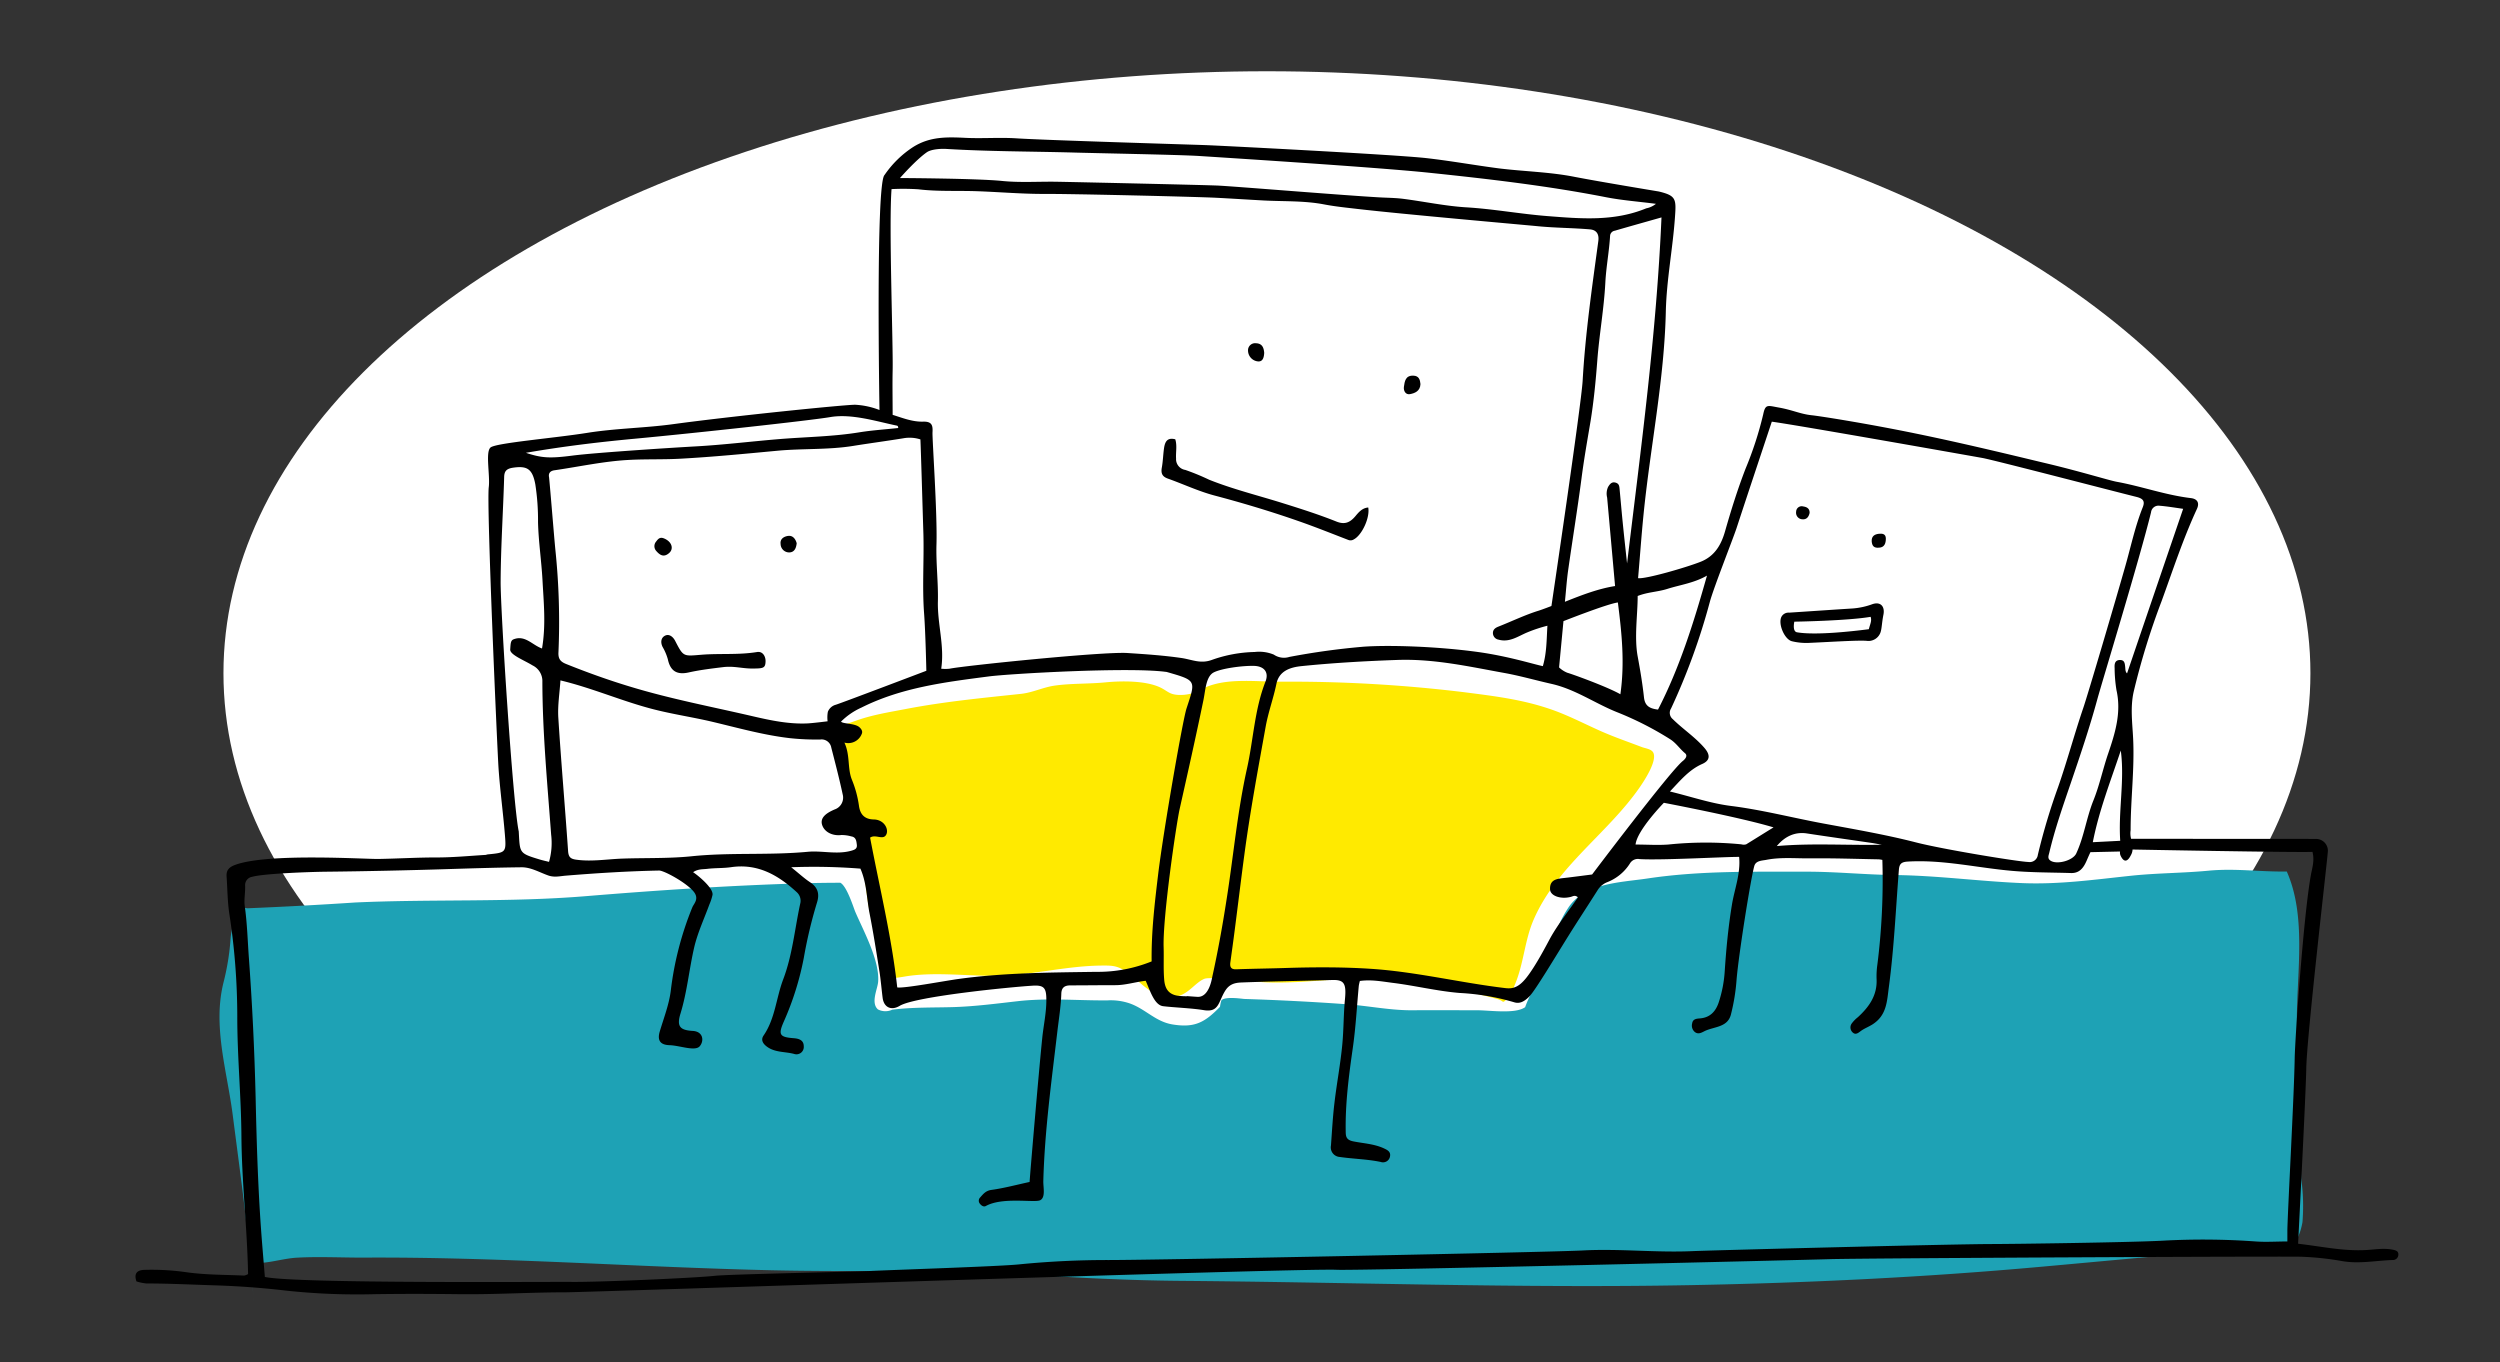
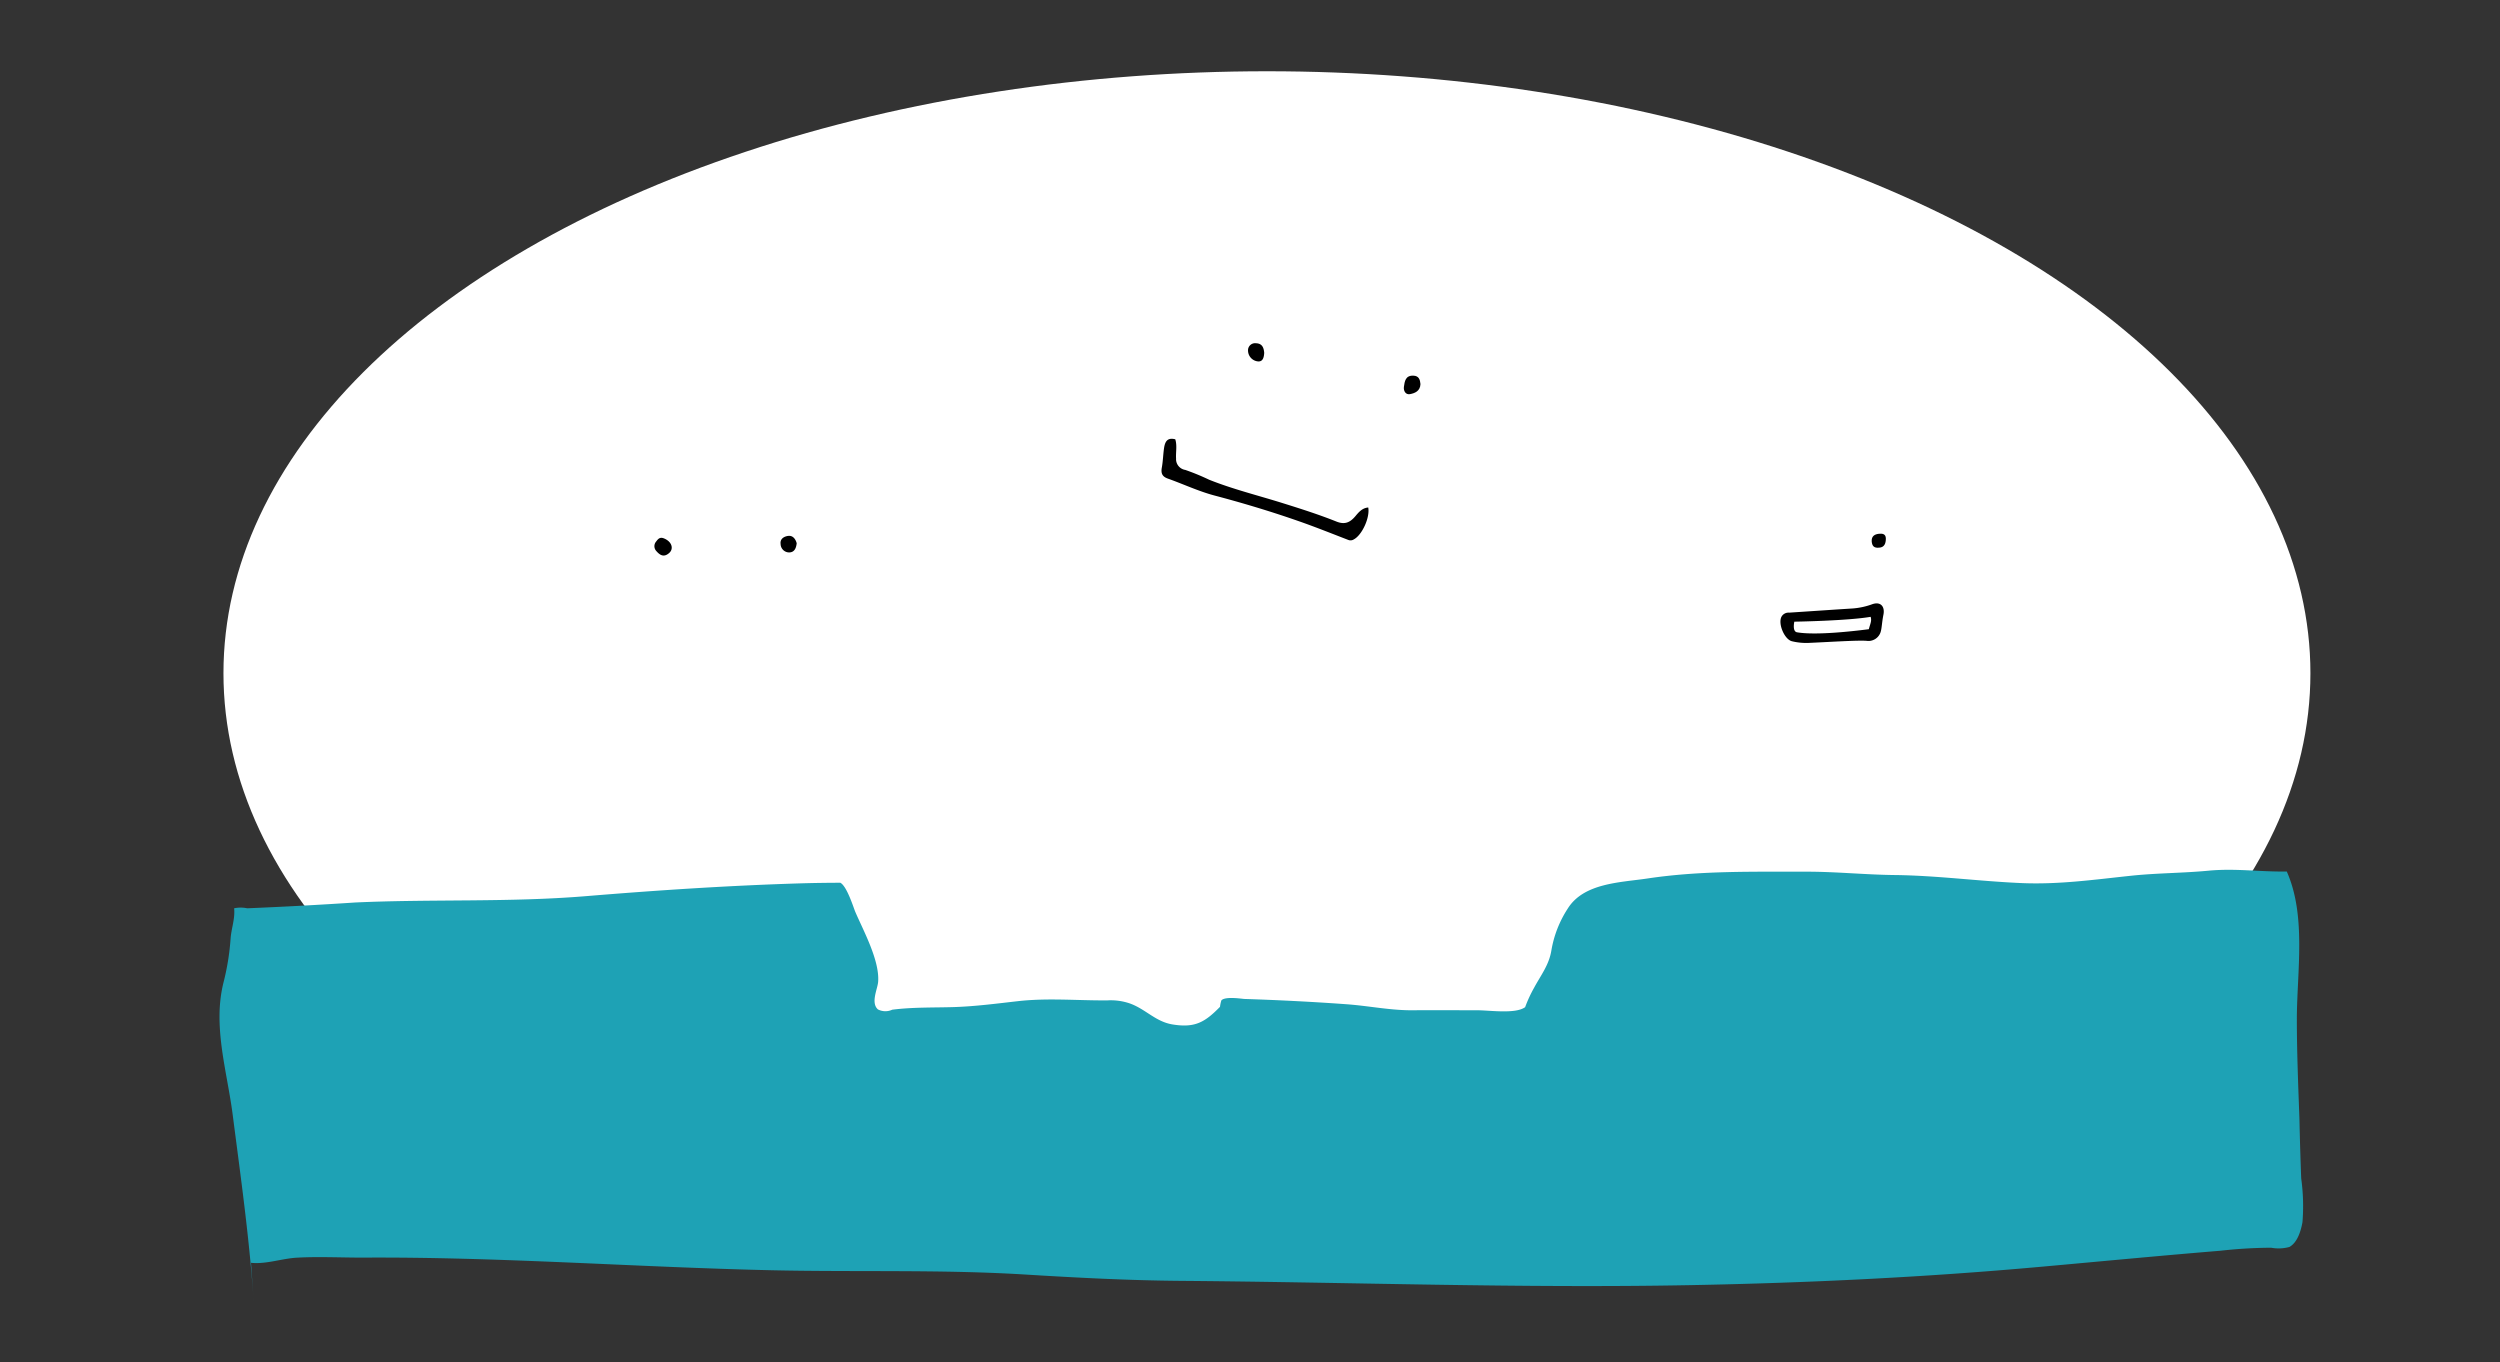
<svg xmlns="http://www.w3.org/2000/svg" xmlns:ns1="http://sodipodi.sourceforge.net/DTD/sodipodi-0.dtd" xmlns:ns2="http://www.inkscape.org/namespaces/inkscape" viewBox="0 0 639.639 348.522" version="1.1" id="svg16" ns1:docname="about-children.svg" ns2:version="1.3.2 (091e20e, 2023-11-25, custom)" width="639.639" height="348.522">
  <rect x="0" y="0" width="639.639" height="348.522" fill="#333333" stroke="none" />
  <defs id="defs16">
    <ns2:perspective ns1:type="inkscape:persp3d" ns2:vp_x="0 : 297.64 : 1" ns2:vp_y="0 : 1000 : 0" ns2:vp_z="841.89 : 297.64 : 1" ns2:persp3d-origin="420.945 : 198.42667 : 1" id="perspective1" />
  </defs>
  <ns1:namedview id="namedview16" pagecolor="#505050" bordercolor="#ffffff" borderopacity="1" ns2:showpageshadow="0" ns2:pageopacity="0" ns2:pagecheckerboard="1" ns2:deskcolor="#505050" ns2:zoom="0.92296385" ns2:cx="174.97977" ns2:cy="60.132366" ns2:window-width="1920" ns2:window-height="991" ns2:window-x="-9" ns2:window-y="-9" ns2:window-maximized="1" ns2:current-layer="svg16" />
  <clipPath id="a">
    <path d="M 135,322.86 H 724 V 498.95 H 135 Z" id="path1" />
  </clipPath>
  <clipPath id="b">
    <path d="M 120.19,364.68 H 738.81 V 500.59 H 120.19 Z" id="path2" />
  </clipPath>
  <clipPath id="c">
-     <path d="M 294.21,311.34 H 555.47 V 415.15 H 294.21 Z" id="path3" />
-   </clipPath>
+     </clipPath>
  <ellipse style="fill:#ffffff;stroke-width:0.935" id="path21" cx="324.153" cy="172.244" rx="266.98" ry="154.011" />
  <g clip-path="url(#b)" id="g4" transform="matrix(0.905,0,0,0.905,-66.048,-117.916)">
    <path d="m 144.75,498.94 c -1.18,-18 -3.69,-35.7 -6,-53.62 -1.62,-12.43 -5.67,-24.94 -2.58,-37.27 a 69,69 0 0 0 2,-12.38 c 0.21,-2.89 1.32,-5.73 1,-8.59 a 9.09,9.09 0 0 1 3.71,0 q 15.27,-0.63 30.53,-1.64 c 21.8,-1 43.61,0 65.34,-1.8 20.1,-1.66 40.45,-3 60.62,-3.61 3.73,-0.11 7.46,-0.16 11.18,-0.17 1.85,0.92 3.75,7.09 4.23,8.22 2.24,5.23 6.89,13.67 6.47,19.73 -0.14,2.07 -2.17,5.95 -0.08,7.85 a 4.59,4.59 0 0 0 4.06,0.09 c 5.85,-0.74 11.53,-0.56 17.41,-0.74 6.06,-0.19 12.18,-1 18.2,-1.68 8.28,-0.94 16.87,-0.15 25.19,-0.21 a 16.54,16.54 0 0 1 6.25,0.82 c 4.59,1.59 7.39,5.26 12.33,6 6.27,1 9.08,-0.71 13.28,-5 a 10.12,10.12 0 0 1 0.38,-1.8 c 1,-1.25 5.94,-0.45 6.48,-0.43 9.65,0.31 19.32,0.8 28.95,1.5 6.35,0.46 12.42,1.77 18.81,1.7 6,-0.05 12.06,0 18.08,0 3.6,0 10.82,1.12 13.57,-0.88 a 37.29,37.29 0 0 1 2.55,-5.52 c 1.95,-3.61 4.18,-6.38 4.86,-10.48 a 31.12,31.12 0 0 1 4.61,-11.83 c 4.53,-7.31 14.9,-7.4 22.58,-8.55 15,-2.25 29.84,-1.88 45,-1.92 8.34,0 16.57,0.86 24.89,0.95 12,0.14 23.77,1.75 35.76,2.27 10.67,0.47 20.84,-1 31.43,-2.11 7.13,-0.73 14.35,-0.71 21.52,-1.39 7.53,-0.72 14.67,0.36 22.12,0.23 5.56,12.49 2.9,28.28 2.85,41.51 0,9.47 0.38,18.86 0.73,28.32 q 0.18,8.48 0.5,16.93 a 57.06,57.06 0 0 1 0.36,12.39 c -0.44,2.38 -1.37,5.71 -3.7,7 a 11.65,11.65 0 0 1 -5.19,0.21 135.47,135.47 0 0 0 -14.37,0.86 c -16.83,1.38 -33.64,3 -50.47,4.51 -33.14,3 -66.06,4.58 -99.34,5.21 -48.06,0.91 -96,-0.83 -144,-1.21 -14.83,-0.12 -29.42,-0.89 -44.22,-1.8 -23.71,-1.44 -47.38,-0.67 -71.11,-1.19 -38.67,-0.86 -77.4,-3.83 -116.08,-3.58 -6,0 -12.19,-0.31 -18.23,0 -4.4,0.19 -8.88,1.92 -13.27,1.47" fill="#68cec6" id="path4" style="fill:#1ea2b5;fill-opacity:1" />
  </g>
  <g clip-path="url(#a)" id="g6" transform="matrix(0.905,0,0,0.905,-66.048,-117.916)" />
  <g clip-path="url(#a)" id="g7" transform="matrix(0.905,0,0,0.905,-66.048,-117.916)" />
  <g clip-path="url(#c)" id="g5" transform="matrix(0.905,0,0,0.905,-66.048,-117.916)">
-     <path d="m 324.81,411.71 0.94,0.18 a 13.14,13.14 0 0 0 -1.92,-8 c -2.6,-7.46 -5,-13.6 -5.88,-21.47 -0.5,-4.63 -1.71,-9.05 -2.3,-13.65 -0.42,-3.3 -0.4,-6.58 -1.16,-9.84 -1.12,-4.8 -3.18,-9 -3.7,-14 a 40.46,40.46 0 0 0 -0.77,-5.92 c -0.38,-1.52 -1.33,-1.17 -0.88,-2.74 0.06,-0.21 6.8,-2.58 5.56,-2.13 4.72,-1.72 9.4,-2.45 14.3,-3.39 11,-2.11 21.56,-3.11 32.62,-4.29 3.4,-0.37 6.24,-1.88 9.65,-2.35 4.64,-0.64 9.53,-0.44 14.22,-0.9 4.53,-0.45 11.27,-0.51 15.39,1.38 2.14,1 2.58,2 5.11,2.16 a 12.06,12.06 0 0 0 6.95,-1.73 c 6.33,-3.21 14.75,-2 21.9,-2 A 406.17,406.17 0 0 1 487,326 c 8.24,1.06 16.09,2 24,4.68 5.23,1.75 10,4.32 15,6.51 3.71,1.61 7.43,2.89 11.15,4.31 0.89,0.34 2.48,0.52 3.1,1.36 1.68,2.27 -2.94,8.92 -3.77,10.12 -9.15,13.12 -23.33,22.2 -29.89,37.25 -2.62,6 -2.81,12.64 -5.42,18.64 a 19.74,19.74 0 0 1 -1.92,3.66 c -1.85,1.69 -0.82,0.8 -3,0.19 a 171.28,171.28 0 0 0 -32.67,-5.56 c -10.72,-0.8 -21.48,1.25 -32.25,0.87 -4.05,-0.14 -8,-0.94 -12,-1 -0.77,0 -4.86,-0.44 -5.88,0 -2.44,1 -4.26,4 -7.3,4.84 -6.91,1.84 -10.37,-4.1 -15.33,-7.23 -2.23,-1.4 -3.77,-1.41 -6.92,-1.36 -10.36,0.17 -20.29,3 -30.73,2.89 -7.84,-0.05 -16.65,-1.11 -24.38,0.2 A 40.39,40.39 0 0 1 322,407" fill="#f39d74" id="path5" style="fill:#ffea00;fill-opacity:1" />
-   </g>
-   <path d="m 419.109,147.925 c 1.81,0.308 12.274,-2.715 16.003,-4.191 3.729,-1.475 5.313,-4.526 6.245,-7.775 1.548,-5.431 3.222,-10.78 5.241,-16.012 a 89.971,89.971 0 0 0 4.526,-13.921 c 0.561,-2.715 1.131,-2.263 3.937,-1.765 3.485,0.606 5.558,1.665 8.4,1.973 2.444,0.263 14.392,2.154 26.747,4.698 13.984,2.869 28.539,6.49 33.898,7.748 8.4,2.018 15.568,4.236 17.433,4.58 6.39,1.159 12.536,3.412 19.008,4.182 1.656,0.199 2.272,1.213 1.539,2.788 -3.548,7.676 -6.164,15.704 -9.051,23.633 a 186.459,186.459 0 0 0 -7.114,23.09 c -0.905,3.983 -0.344,8.02 -0.145,12.038 0.38,7.82 -0.652,15.596 -0.643,23.407 a 5.567,5.567 0 0 0 0.118,2.209 h 12.509 c 10.31,0.063 32.884,0 34.694,0.045 a 3.014,3.014 0 0 1 3.123,3.403 c -0.262,3.34 -5.367,47.122 -5.503,55.304 -0.109,6.553 -1.964,42.125 -2.091,44.859 5.938,0.67 11.631,1.964 17.515,1.602 2.227,-0.136 4.453,-0.525 6.68,-0.081 0.724,0.145 1.503,0.326 1.457,1.285 a 1.385,1.385 0 0 1 -1.439,1.358 c -4.372,0.136 -8.698,1.068 -13.125,0.244 a 75.67,75.67 0 0 0 -10.12,-1.077 c -3.268,-0.163 -113.143,0.362 -120.809,0.616 -4.046,0.136 -121.38,2.987 -126.177,2.715 -9.051,-0.453 -191.773,5.748 -197.131,5.766 -9.142,0 -18.266,0.588 -27.417,0.48 -7.241,-0.09 -14.428,-0.109 -21.642,0 a 169.633,169.633 0 0 1 -22.484,-0.905 c -6.019,-0.697 -12.057,-1.159 -18.103,-1.349 -5.92,-0.181 -11.83,-0.489 -17.759,-0.489 a 12.726,12.726 0 0 1 -2.516,-0.525 c -0.67,-1.964 0.081,-2.869 1.928,-2.951 a 63.088,63.088 0 0 1 11.224,0.652 c 4.752,0.634 9.595,0.588 14.401,0.806 a 3.05,3.05 0 0 0 1.005,-0.389 c -0.226,-11.83 -1.62,-23.534 -1.702,-35.301 -0.072,-10.237 -1.077,-20.465 -1.059,-30.693 a 173.036,173.036 0 0 0 -2.046,-26.249 c -0.462,-3.114 -0.471,-6.336 -0.688,-9.45 -0.127,-1.729 0.733,-2.489 2.362,-3.059 8.436,-2.987 32.793,-1.403 36.459,-1.457 4.96,-0.081 9.957,-0.389 14.881,-0.38 4.182,0 8.336,-0.398 12.5,-0.652 0.208,0 0.416,-0.118 0.634,-0.136 4.643,-0.453 4.743,-0.462 4.363,-5.123 -0.471,-5.739 -1.258,-11.45 -1.638,-17.198 -0.299,-4.616 -3.077,-66.935 -2.48,-71.66 0.371,-2.978 -0.905,-8.943 0.444,-10.119 1.349,-1.177 16.293,-2.399 24.729,-3.747 7.295,-1.168 14.672,-1.231 21.977,-2.227 14.89,-2.037 43.727,-4.969 46.588,-4.969 a 20.076,20.076 0 0 1 6.227,1.349 c 0,0 -1.005,-57.929 1.285,-60.12 a 26.059,26.059 0 0 1 7.341,-7.178 c 4.318,-2.715 8.707,-2.562 13.441,-2.335 4.327,0.208 8.689,-0.154 13.043,0.127 6.988,0.462 43.718,1.566 48.09,1.72 4.526,0.163 49.167,2.462 56.843,3.349 6.173,0.706 12.292,1.81 18.456,2.616 6.454,0.797 13.016,0.905 19.37,2.172 6.562,1.267 20.818,3.621 21.515,3.738 4.444,1.059 4.471,1.937 4.155,6.436 -0.561,8.146 -2.172,16.184 -2.353,24.366 -0.398,17.451 -3.974,34.558 -5.702,51.865 -0.543,5.449 -0.914,10.771 -1.394,16.265 z M 347.929,250.993 a 11.604,11.604 0 0 0 -0.272,1.213 c -0.498,5.322 -0.778,10.672 -1.539,15.958 -1.014,7.096 -1.937,14.175 -1.81,21.361 0,1.394 0.262,2.154 1.919,2.498 2.598,0.525 5.295,0.634 7.775,1.756 1.014,0.462 1.901,0.905 1.629,2.163 a 1.81,1.81 0 0 1 -2.371,1.349 c -3.467,-0.724 -6.997,-0.769 -10.482,-1.276 a 2.453,2.453 0 0 1 -2.245,-2.924 c 0.272,-3.666 0.462,-7.35 0.905,-10.997 0.588,-5.014 1.548,-9.957 2.009,-15.007 0.353,-3.802 0.299,-7.621 0.67,-11.432 0.407,-4.155 -0.29,-5.005 -3.331,-4.915 -7.295,0.217 -15.876,0.353 -23.163,0.634 -1.81,0.072 -3.141,0.489 -4.173,2.154 -1.765,2.86 -1.548,5.549 -5.431,4.924 -3.222,-0.525 -7.748,-0.679 -10.436,-1.014 -2.236,-0.281 -3.322,-3.983 -4.453,-6.499 -2.652,0.308 -5.15,1.122 -7.766,1.122 -3.82,0 -7.648,0.054 -11.468,0.054 -1.466,0 -2.299,0.516 -2.353,2.118 -0.1,3.177 -0.615,6.336 -0.987,9.468 -1.503,12.835 -3.286,25.661 -3.621,38.613 0,1.629 0.597,4.082 -0.815,4.779 -1.412,0.697 -9.622,-0.905 -13.894,1.475 -0.525,0.29 -1.131,-0.081 -1.512,-0.588 a 1.177,1.177 0 0 1 0.054,-1.593 c 0.806,-0.905 1.439,-1.747 2.915,-1.946 3.231,-0.444 6.408,-1.312 9.739,-2.028 0.272,-3.72 2.344,-28.059 3.249,-36.903 0.335,-3.231 1.059,-6.427 1.041,-9.685 0,-3.114 -0.588,-3.847 -3.702,-3.621 -5.386,0.335 -29.752,2.715 -33.816,5.141 -2.163,1.303 -4.064,0.407 -4.372,-2.064 -0.29,-2.281 -0.471,-4.58 -0.833,-6.852 -0.787,-4.96 -1.566,-9.957 -2.534,-14.853 -0.724,-3.729 -0.688,-7.612 -2.317,-11.332 a 152.698,152.698 0 0 0 -17.705,-0.353 c 2.028,1.62 3.349,2.86 4.833,3.838 2.018,1.331 2.462,3.005 1.756,5.232 a 117.451,117.451 0 0 0 -3.358,14.084 74.511,74.511 0 0 1 -5.105,16.293 c -1.484,3.376 -1.15,4.01 2.489,4.29 1.177,0.09 2.589,0.389 2.598,2.046 a 1.883,1.883 0 0 1 -2.272,2.037 c -2.263,-0.67 -4.761,-0.362 -6.852,-1.711 -1.159,-0.751 -2.009,-1.81 -1.159,-3.05 2.978,-4.345 3.222,-9.622 5.024,-14.374 2.353,-6.182 2.951,-12.898 4.354,-19.37 a 2.942,2.942 0 0 0 -0.905,-2.951 c -4.752,-4.363 -9.957,-7.377 -16.79,-6.381 -2,0.29 -4.046,0.181 -6.046,0.425 -1.15,0.145 -2.417,0 -3.666,0.86 1.077,0.688 5.232,4.019 4.969,5.802 a 13.043,13.043 0 0 1 -0.806,2.462 c -1.322,3.621 -3.014,7.241 -3.883,10.961 -1.294,5.621 -1.81,11.405 -3.512,16.962 -0.996,3.24 -0.163,4.227 3.114,4.417 2.715,0.145 2.987,2.553 1.81,3.928 -1.177,1.376 -5.114,-0.199 -7.694,-0.272 -2.444,-0.072 -3.204,-1.258 -2.525,-3.521 1.032,-3.449 2.371,-6.879 2.815,-10.409 a 81.943,81.943 0 0 1 5.521,-21.361 c 0.398,-0.959 1.91,-2.227 0.208,-4.155 -2.055,-2.326 -7.522,-5.268 -8.726,-5.241 -7.974,0.163 -15.949,0.661 -23.905,1.312 -1.484,0.127 -2.788,0.471 -4.299,0 -2.317,-0.787 -4.526,-2.172 -7.015,-2.145 -6.336,0.072 -12.672,0.272 -19.053,0.471 -9.251,0.299 -21.57,0.57 -30.82,0.661 -4.453,0.045 -16.166,0.489 -19.008,1.303 a 2.136,2.136 0 0 0 -1.81,2.154 c 0.091,1.81 -0.326,3.684 -0.091,5.349 0.625,4.417 0.733,8.879 1.059,13.306 q 1.294,17.786 1.72,35.626 c 0.253,11.341 0.588,22.674 1.403,33.988 0.29,3.983 0.643,7.965 0.959,11.957 7.875,1.738 72.258,1.204 78.512,1.267 6.988,0.072 31.363,-0.987 36.586,-1.557 3.693,-0.407 36.07,-1.059 39.663,-1.231 7.341,-0.344 32.811,-1.159 38.097,-1.684 a 228.802,228.802 0 0 1 23.054,-1.122 c 12.672,0 112.736,-1.991 121.344,-2.453 9.341,-0.498 18.709,0.597 28.059,0.172 4.227,-0.19 61.948,-1.693 75.643,-1.81 6.644,0 36.396,-0.425 44.614,-0.86 a 188.188,188.188 0 0 1 23.805,0.199 c 2.625,0.19 5.277,0 8.092,0 0,-0.95 0,-1.874 0,-2.797 0.072,-4.906 1.711,-34.223 1.874,-44.026 0.09,-5.132 2.254,-36.495 4.146,-46.941 0.317,-1.81 0.987,-3.621 0.407,-5.911 -4.779,0.181 -46.036,-0.606 -46.036,-0.606 a 3.105,3.105 0 0 1 -0.407,1.412 c -0.688,1.403 -1.665,2.281 -2.661,0.136 a 1.81,1.81 0 0 1 -0.127,-1.041 l -7.576,0.172 c 0,0 -0.109,0.163 -0.978,2.181 -0.869,2.018 -1.955,3.222 -4.001,3.159 -4.96,-0.154 -9.957,-0.118 -14.881,-0.543 -8.97,-0.76 -17.813,-2.933 -26.91,-2.39 -1.665,0.1 -2.127,0.652 -2.245,2.118 -0.787,9.957 -1.231,20.013 -2.562,29.969 -0.498,3.72 -0.543,7.241 -4.182,9.567 -1.032,0.661 -2.181,1.059 -3.15,1.81 -0.625,0.471 -1.231,0.905 -1.928,0.253 a 1.729,1.729 0 0 1 -0.172,-2.381 8.237,8.237 0 0 1 1.503,-1.521 c 2.86,-2.616 4.969,-5.576 4.788,-9.703 a 20.9,20.9 0 0 1 0.19,-3.684 172.203,172.203 0 0 0 1.285,-26.856 7.422,7.422 0 0 0 -0.905,-0.145 c -5.838,-0.109 -11.676,-0.317 -17.515,-0.253 -3.756,0.045 -7.54,-0.353 -11.26,0.38 -1.159,0.226 -2.715,0.19 -3.096,1.62 -0.905,3.249 -4.001,22.629 -4.526,29.082 a 50.842,50.842 0 0 1 -1.466,8.961 c -0.905,3.304 -4.435,2.978 -6.825,4.218 -0.778,0.398 -1.584,0.833 -2.426,0.136 a 2.145,2.145 0 0 1 -0.643,-2.172 c 0.181,-1.177 1.186,-1.204 2,-1.276 2.607,-0.208 4.028,-1.81 4.788,-4.073 a 31.798,31.798 0 0 0 1.548,-8.056 c 0.371,-5.621 0.905,-11.206 1.81,-16.772 0.643,-4.1 2.29,-8.047 1.874,-12.419 -3.087,-0.054 -20.031,0.905 -25.471,0.561 a 2.362,2.362 0 0 0 -2.435,1.059 12.02,12.02 0 0 1 -5.929,4.879 5.15,5.15 0 0 0 -2.417,2.082 c -2.471,3.892 -5.005,7.748 -7.449,11.658 -3.222,5.159 -8.472,13.939 -9.957,15.451 -1.484,1.512 -2.634,1.883 -3.874,1.512 a 59.92,59.92 0 0 0 -13.994,-2.39 c -5.793,-0.48 -11.495,-1.901 -17.279,-2.607 -2.715,-0.353 -5.377,-0.86 -8.246,-0.462 z m 47.973,-90.894 a 37.201,37.201 0 0 0 -5.141,1.702 c -2.326,0.959 -4.526,2.652 -7.359,1.856 a 1.72,1.72 0 0 1 -1.43,-1.684 c 0,-0.905 0.616,-1.349 1.439,-1.665 3.421,-1.349 6.761,-2.978 10.264,-4.064 1.122,-0.353 3.268,-1.195 3.268,-1.195 0,0 7.63,-51.43 7.983,-57.603 0.679,-12.002 2.399,-23.869 4.01,-35.753 0.253,-1.856 -0.525,-2.869 -2.145,-3.005 -4.417,-0.38 -8.816,-0.371 -13.224,-0.797 -4.073,-0.398 -34.966,-3.114 -46.289,-4.435 -2.869,-0.335 -5.748,-0.625 -8.617,-1.177 -5.024,-0.95 -10.264,-0.715 -15.387,-0.987 -4.019,-0.217 -8.029,-0.48 -12.038,-0.688 -4.815,-0.253 -37.156,-1.032 -44.397,-0.987 -5.675,0 -11.351,-0.507 -17.035,-0.697 -4.96,-0.163 -9.957,0.109 -14.881,-0.489 a 59.006,59.006 0 0 0 -6.816,-0.045 c -0.715,9.205 0.434,39.826 0.281,46.425 -0.081,3.72 0,7.449 0,11.332 2.408,0.742 5.005,1.81 7.757,1.738 2.254,-0.072 2.553,0.905 2.444,2.715 -0.1,1.575 1.258,20.692 1.014,28.675 -0.145,4.906 0.48,9.757 0.362,14.627 -0.136,5.748 1.738,11.369 0.851,17.198 a 10.4,10.4 0 0 0 2.127,0 c 3.376,-0.733 39.22,-4.426 45.52,-4.019 4.58,0.299 9.142,0.606 13.704,1.258 2.815,0.398 4.951,1.593 7.92,0.498 a 34.748,34.748 0 0 1 10.943,-2.018 9.785,9.785 0 0 1 4.879,0.67 4.607,4.607 0 0 0 4.001,0.588 185.609,185.609 0 0 1 18.908,-2.607 c 6.589,-0.48 19.008,-0.072 29.299,1.349 7.829,1.086 14.238,3.132 16.627,3.621 0.996,-3.349 0.95,-6.752 1.168,-10.337 z m 31.354,42.406 c 5.431,1.312 10.409,3.041 15.578,3.693 7.956,0.996 15.695,3.014 23.534,4.471 7.839,1.457 15.912,2.833 23.76,4.843 6.997,1.81 26.249,4.951 28.784,5.024 a 2.109,2.109 0 0 0 2.48,-1.81 159.142,159.142 0 0 1 5.186,-17.352 c 2.326,-6.653 4.146,-13.496 6.417,-20.176 1.24,-3.621 8.354,-27.815 10.771,-36.323 1.439,-5.042 2.516,-10.201 4.471,-15.098 0.652,-1.629 0,-2.245 -1.656,-2.652 -5.349,-1.322 -36.595,-9.468 -39.41,-9.957 -2.978,-0.534 -47.792,-8.481 -53.847,-9.278 -3.068,9.26 -6.092,18.284 -9.051,27.326 -0.905,2.715 -5.802,15.125 -6.77,18.664 a 166.456,166.456 0 0 1 -9.957,27.399 2.064,2.064 0 0 0 0.444,2.715 c 2.607,2.58 5.721,4.589 8.146,7.422 1.466,1.729 1.43,3.141 -0.588,4.037 -3.385,1.475 -5.639,4.263 -8.291,7.051 z m -23.534,27.073 c -0.778,-0.661 -1.267,-0.244 -1.81,-0.109 -2.553,0.661 -5.241,-0.217 -5.322,-1.919 -0.127,-2.797 2.199,-2.715 4.1,-2.969 0.208,0 6.662,-0.842 6.662,-0.842 0,0 19.967,-26.457 23.19,-29.028 0.606,-0.48 1.367,-1.34 0.579,-2 -1.367,-1.131 -2.29,-2.643 -3.874,-3.621 a 82.495,82.495 0 0 0 -13.668,-6.933 c -5.549,-2.245 -10.5,-5.766 -16.474,-7.151 -4.046,-0.905 -8.146,-2.091 -12.165,-2.815 -9.051,-1.638 -18.03,-3.675 -27.453,-3.34 -8.21,0.29 -16.374,0.751 -24.529,1.584 -2.824,0.29 -5.702,1.213 -6.381,4.526 -0.742,3.621 -2.028,7.096 -2.715,10.771 -1.973,10.979 -4.019,21.95 -5.494,33.011 -0.851,6.336 -1.62,12.744 -2.444,19.117 -0.353,2.788 -0.751,5.585 -1.131,8.373 -0.145,1.122 0.118,1.81 1.475,1.765 4.327,-0.154 8.653,-0.199 12.971,-0.344 7.151,-0.226 14.301,-0.244 21.434,0.217 11.622,0.751 22.963,3.575 34.504,4.942 1.81,0.208 3.313,-0.109 5.322,-2.616 2.417,-3.023 5.223,-8.49 6.164,-10.219 2.046,-3.666 4.725,-6.952 7.06,-10.382 z M 216.049,189.996 c 1.512,3.304 0.733,6.535 1.91,9.486 a 27.634,27.634 0 0 1 1.81,6.671 c 0.272,2.018 1.249,3.467 3.802,3.512 2.715,0.054 3.955,2.607 3.123,3.974 -0.833,1.367 -2.715,-0.281 -4.073,0.679 2.399,12.672 5.512,25.344 6.942,38.315 1.647,0.317 12.002,-1.656 15.768,-2.172 11.676,-1.593 23.416,-1.638 35.147,-1.81 a 36.586,36.586 0 0 0 14.175,-2.67 c -0.1,-7.513 0.787,-14.971 1.684,-22.429 1.367,-11.197 6.282,-39.383 7.241,-42.288 2.381,-7.241 2.616,-7.123 -5.051,-9.332 a 3.213,3.213 0 0 0 -0.425,-0.054 c -9.595,-1.222 -39.718,0.489 -45.149,1.195 -11.188,1.457 -22.366,2.842 -32.585,7.983 a 17.406,17.406 0 0 0 -5.186,3.575 c 0.48,0.616 3.557,0.389 4.707,1.439 0.507,0.453 0.905,1.05 0.588,1.72 a 3.702,3.702 0 0 1 -4.426,2.209 z m 19.442,-77.571 a 9.051,9.051 0 0 0 -4.408,-0.281 c -4.263,0.697 -8.535,1.258 -12.799,1.946 -6.408,1.032 -12.916,0.634 -19.343,1.231 -8.3,0.778 -16.6,1.593 -24.928,2.046 -4.372,0.235 -8.78,0.072 -13.125,0.308 -6.381,0.335 -12.672,1.729 -19.053,2.652 -1.068,0.163 -1.575,0.76 -1.349,1.81 0.326,3.295 1.195,14.175 1.593,18.365 a 178.259,178.259 0 0 1 0.806,26.376 c -0.1,1.738 0.543,2.444 2,3.023 5.34,2.145 10.753,4.091 16.293,5.766 10.346,3.159 20.981,5.159 31.508,7.612 4.526,1.05 9.169,2.028 13.912,1.81 1.43,-0.072 5.15,-0.543 5.15,-0.543 a 8.146,8.146 0 0 1 0.063,-2.426 3.014,3.014 0 0 1 2.046,-1.81 c 2.417,-0.806 23.154,-8.689 23.154,-8.689 0,0 -0.208,-9.766 -0.579,-14.69 -0.498,-6.707 0,-13.478 -0.172,-20.212 -0.181,-5.793 -0.652,-21.959 -0.769,-24.294 z m -92.098,61.658 c -0.208,3.277 -0.742,6.436 -0.543,9.558 0.715,11.369 1.711,22.719 2.498,34.088 0.109,1.593 0.643,2.037 2.145,2.236 3.992,0.543 7.92,-0.163 11.875,-0.29 5.811,-0.199 11.658,0 17.433,-0.579 9.957,-1.041 19.913,-0.226 29.87,-1.159 3.684,-0.344 7.431,0.769 11.124,-0.272 0.787,-0.226 1.566,-0.444 1.43,-1.539 -0.118,-0.95 -0.19,-1.928 -1.412,-2.127 a 9.26,9.26 0 0 0 -2.543,-0.353 c -2.299,0.281 -4.336,-0.778 -4.915,-2.562 -0.67,-2.037 1.43,-3.222 3.195,-3.983 a 3.186,3.186 0 0 0 2.064,-3.82 c -0.86,-4.019 -1.901,-8.001 -2.924,-11.993 a 2.516,2.516 0 0 0 -2.806,-2.082 62.002,62.002 0 0 1 -7.784,-0.344 c -6.897,-0.797 -13.577,-2.715 -20.311,-4.299 -5.431,-1.249 -10.916,-2.018 -16.293,-3.548 -7.341,-2.046 -14.383,-5.078 -22.104,-6.933 z M 230.233,45.553 c 0,0 19.623,0.091 26.131,0.742 4.68,0.48 9.45,0.118 14.184,0.208 5.838,0.109 38.206,0.833 41.265,0.987 5.014,0.272 32.495,2.534 41.238,3.014 2.018,0.109 4.055,0.118 6.055,0.38 5.295,0.688 10.563,1.81 15.885,2.154 7.006,0.407 13.885,1.693 20.873,2.245 8.635,0.679 17.089,1.421 25.344,-1.982 a 5.585,5.585 0 0 0 2.471,-1.15 c -4.58,-0.597 -8.889,-0.905 -13.106,-1.756 -14.844,-2.887 -29.87,-4.625 -44.859,-6.191 -13.351,-1.403 -52.598,-3.883 -58.834,-4.29 -5.214,-0.335 -27.154,-0.724 -32.857,-0.905 -10.654,-0.272 -21.307,-0.262 -31.952,-0.905 -1.358,-0.081 -3.756,0.063 -4.906,0.833 -2.833,1.955 -6.933,6.653 -6.933,6.653 z m 73.434,209.305 c 1.376,0.1 2.028,0.154 2.715,0.19 2.96,0.172 3.675,-4.607 3.765,-5.024 1.43,-6.463 2.607,-12.962 3.621,-19.506 1.81,-11.296 2.788,-22.719 5.286,-33.907 1.647,-7.404 1.919,-15.098 4.743,-22.267 0.905,-2.371 -0.38,-3.91 -2.978,-3.974 -3.005,-0.072 -8.219,0.643 -10.246,1.656 -2.028,1.014 -2.127,4.471 -2.661,7.069 -1.928,9.341 -4.019,18.637 -6.101,27.933 -0.905,4.155 -4.327,27.625 -4.091,35.301 0.09,2.797 -0.09,5.621 0.154,8.418 0.244,2.797 1.665,4.001 4.372,4.1 0.706,0.063 1.43,0.045 1.421,0.045 z M 416.294,144.159 c 3.53,-29.39 7.522,-58.68 8.807,-88.532 -4.191,1.195 -8.074,2.272 -11.939,3.403 a 1.412,1.412 0 0 0 -1.213,1.322 c -0.235,4.001 -1.005,7.929 -1.213,11.948 -0.344,6.662 -1.548,13.278 -2.055,19.913 -0.398,5.232 -0.905,10.5 -1.738,15.614 -0.824,4.879 -1.684,9.748 -2.317,14.663 -1.023,7.793 -2.29,15.55 -3.394,23.335 -0.371,2.589 -0.543,5.205 -0.842,8.146 4.426,-1.765 8.508,-3.34 12.835,-4.028 -0.688,-7.712 -1.358,-15.188 -2.028,-22.629 a 4.118,4.118 0 0 1 0.235,-2.715 c 0.425,-0.697 0.905,-1.376 1.865,-1.131 0.959,0.244 1.014,0.905 1.086,1.684 0.272,2.869 0.516,5.748 0.806,8.617 0.344,3.458 0.733,6.924 1.104,10.391 z m -275.824,76.358 a 17.686,17.686 0 0 0 0.543,-6.97 c -0.959,-13.007 -2.209,-25.996 -2.245,-39.048 a 4.462,4.462 0 0 0 -2.516,-4.254 c -2.236,-1.376 -5.811,-2.715 -5.711,-4.082 0.1,-1.367 0.072,-2.263 0.815,-2.571 2.978,-1.213 4.843,1.466 7.323,2.326 1.032,-5.992 0.425,-11.767 0.118,-17.533 -0.272,-4.942 -1.023,-9.875 -1.14,-14.817 a 59.993,59.993 0 0 0 -0.688,-9.622 c -0.742,-4.001 -2.109,-4.779 -5.603,-4.299 -1.684,0.235 -2.326,0.815 -2.371,2.353 -0.263,8.934 -0.86,17.849 -0.905,26.792 -0.045,7.295 3.132,56.943 4.634,63.93 0.317,5.53 0,5.558 5.313,7.169 0.733,0.226 1.503,0.389 2.435,0.625 z m 418.104,-90.333 c -2,-0.272 -4.064,-0.634 -6.137,-0.797 a 1.901,1.901 0 0 0 -2.082,1.702 c -2.896,11.848 -12.618,43.664 -13.785,47.973 -1.946,7.142 -4.327,14.175 -6.716,21.189 -2.028,5.947 -4.109,11.866 -5.549,17.985 -0.172,0.697 -0.489,1.412 0.308,1.955 1.638,1.113 5.739,0 6.598,-1.81 2.018,-4.327 2.607,-9.115 4.399,-13.577 1.557,-3.856 2.408,-7.992 3.756,-11.939 1.81,-5.295 3.44,-10.545 2.145,-16.293 a 35.88,35.88 0 0 1 -0.471,-5.594 c -0.063,-0.987 0,-2.046 1.285,-2.109 1.285,-0.063 1.322,0.905 1.421,1.81 0.054,0.552 0,1.177 0.471,1.611 4.752,-13.966 9.513,-27.933 14.356,-42.107 z m -134.359,51.367 c 5.476,-10.635 9.051,-21.959 12.527,-34.278 -3.331,1.91 -6.879,2.362 -10.156,3.403 -2.516,0.797 -4.933,0.778 -7.576,1.81 0,4.797 -0.905,10.545 0,15.46 0.643,3.476 1.231,6.97 1.611,10.482 0.235,2 1.204,2.851 3.593,3.123 z m -9.631,-3.919 c 1.159,-8.146 0.335,-15.768 -0.643,-23.488 -2.715,0.353 -13.921,4.779 -13.921,4.779 l -1.122,11.839 a 6.707,6.707 0 0 0 2.136,1.376 c 0.878,0.217 10.083,3.512 13.55,5.494 z M 134.55,115.855 c 4.055,1.34 6.074,1.466 11.894,0.715 5.82,-0.751 25.082,-2 31.626,-2.362 7.133,-0.398 14.238,-1.285 21.361,-1.865 6.807,-0.561 13.65,-0.625 20.42,-1.729 3.295,-0.534 6.644,-0.742 9.957,-1.104 0,-0.471 -0.163,-0.57 -0.371,-0.616 -5.214,-1.077 -11.559,-3.123 -17.062,-2.172 -4.888,0.842 -34.504,4.091 -49.891,5.521 -9.26,0.86 -18.537,1.982 -27.933,3.612 z m 319.217,95.837 c -8.4,-2.553 -28.059,-6.291 -28.059,-6.291 0,0 -6.87,7.024 -7.241,10.681 2.933,0 5.657,0.199 8.345,0 a 93.157,93.157 0 0 1 18.727,-0.054 2.245,2.245 0 0 0 1.231,0 c 2.281,-1.403 4.526,-2.815 6.997,-4.336 z m 88.704,3.43 c -0.516,-7.811 1.168,-15.387 0.145,-23.099 -2.571,7.712 -5.549,15.279 -7.16,23.461 z m -60.998,1.005 c -0.824,-0.145 -1.656,-0.317 -2.489,-0.444 -5.558,-0.815 -11.124,-1.593 -16.691,-2.444 -2.833,-0.434 -5.503,0.579 -7.685,3.231 9.033,-0.787 17.904,-0.154 26.819,-0.344 z" id="path7" style="stroke-width:0.905" />
+     </g>
  <path d="m 350.074,129.849 c 0.471,2.634 -1.629,7.078 -3.675,8.146 a 1.548,1.548 0 0 1 -1.421,0.154 c -4.272,-1.647 -8.526,-3.358 -12.853,-4.861 -7.024,-2.453 -14.147,-4.589 -21.361,-6.499 -4.082,-1.077 -7.965,-2.915 -11.957,-4.336 -1.457,-0.516 -1.81,-1.358 -1.548,-2.815 0.299,-1.62 0.326,-3.295 0.561,-4.933 0.235,-1.638 0.797,-2.842 2.878,-2.308 0.516,1.62 0.1,3.286 0.208,4.924 a 2.779,2.779 0 0 0 2.344,2.906 59.196,59.196 0 0 1 6.119,2.516 c 6.155,2.462 12.591,4.028 18.89,6.01 4.571,1.43 9.151,2.887 13.577,4.652 2.181,0.905 3.539,0.299 4.879,-1.258 0.887,-1.059 1.792,-2.181 3.358,-2.299 z" id="path8" style="stroke-width:0.905" />
  <path d="m 363.434,98.259 c -0.063,1.81 -1.448,2.362 -2.715,2.589 -1.059,0.181 -1.665,-0.824 -1.521,-1.874 0.199,-1.403 0.389,-2.942 2.435,-2.86 1.43,0.063 1.693,1.05 1.801,2.145 z" id="path9" style="stroke-width:0.905" />
  <path d="m 323.454,90.267 c -0.054,1.068 -0.299,2.272 -1.521,2.209 a 2.815,2.815 0 0 1 -2.616,-2.715 1.81,1.81 0 0 1 2.037,-1.937 c 1.611,0.054 1.991,1.159 2.1,2.444 z" id="path10" style="stroke-width:0.905" />
  <path d="m 481.89,157.248 c -0.407,2.018 -0.407,3.53 -0.742,4.526 a 3.268,3.268 0 0 1 -3.539,2.19 c -2.109,-0.199 -9.703,0.308 -15.025,0.534 a 15.578,15.578 0 0 1 -4.082,-0.425 c -1.91,-0.434 -3.621,-4.435 -2.715,-6.245 a 2.028,2.028 0 0 1 1.964,-1.077 c 5.431,-0.353 10.862,-0.733 16.22,-1.068 a 18.646,18.646 0 0 0 5.069,-1.095 c 2.181,-0.751 3.249,0.652 2.851,2.661 z m -22.801,1.81 c 0,0 -0.57,2.48 0.67,2.715 4.598,0.797 13.577,-0.172 18.393,-0.787 0.308,-1.276 0.815,-2.1 0.462,-3.168 -6.037,1.032 -19.524,1.24 -19.524,1.24 z" id="path11" style="stroke-width:0.905" />
  <path d="m 480.795,140.122 c -1.367,0.145 -1.81,-0.471 -1.91,-1.611 -0.072,-1.321 0.733,-1.81 1.81,-1.937 0.905,-0.1 1.81,0 1.81,1.231 0,1.231 -0.371,2.245 -1.711,2.317 z" id="path12" style="stroke-width:0.905" />
-   <path d="m 463,131.243 c -0.217,0.969 -0.742,1.729 -1.865,1.62 a 1.675,1.675 0 0 1 -1.584,-1.937 1.421,1.421 0 0 1 1.81,-1.349 c 0.896,0.127 1.675,0.516 1.638,1.665 z" id="path13" style="stroke-width:0.905" />
-   <path d="m 192.516,171.051 c -2.715,0 -4.734,-0.697 -7.513,-0.362 -2.942,0.362 -5.856,0.706 -8.753,1.349 -3.087,0.697 -4.743,-0.353 -5.386,-3.385 a 13.577,13.577 0 0 0 -1.349,-3.159 c -0.534,-1.104 -0.434,-2.308 0.634,-2.851 1.068,-0.543 2.064,0.299 2.598,1.331 2.109,4.1 2.082,3.928 6.598,3.557 4.77,-0.398 9.585,0.081 14.356,-0.706 1.503,-0.244 2.218,1.195 2.172,2.426 -0.054,1.747 -0.652,1.774 -3.358,1.801 z" id="path14" style="stroke-width:0.905" />
  <path d="m 171.209,141.489 c -1.43,1.267 -2.462,0.453 -3.331,-0.552 a 1.81,1.81 0 0 1 0,-2.381 c 0.453,-0.597 0.905,-1.222 1.946,-0.824 2.064,0.797 2.634,2.661 1.385,3.756 z" id="path15" style="stroke-width:0.905" />
  <path d="m 203.839,138.991 c -0.136,1.285 -0.597,2.308 -1.883,2.353 a 2.199,2.199 0 0 1 -2.236,-2.163 c -0.19,-1.385 0.996,-1.964 1.991,-2.073 1.177,-0.127 1.856,0.851 2.127,1.883 z" id="path16" style="stroke-width:0.905" />
</svg>